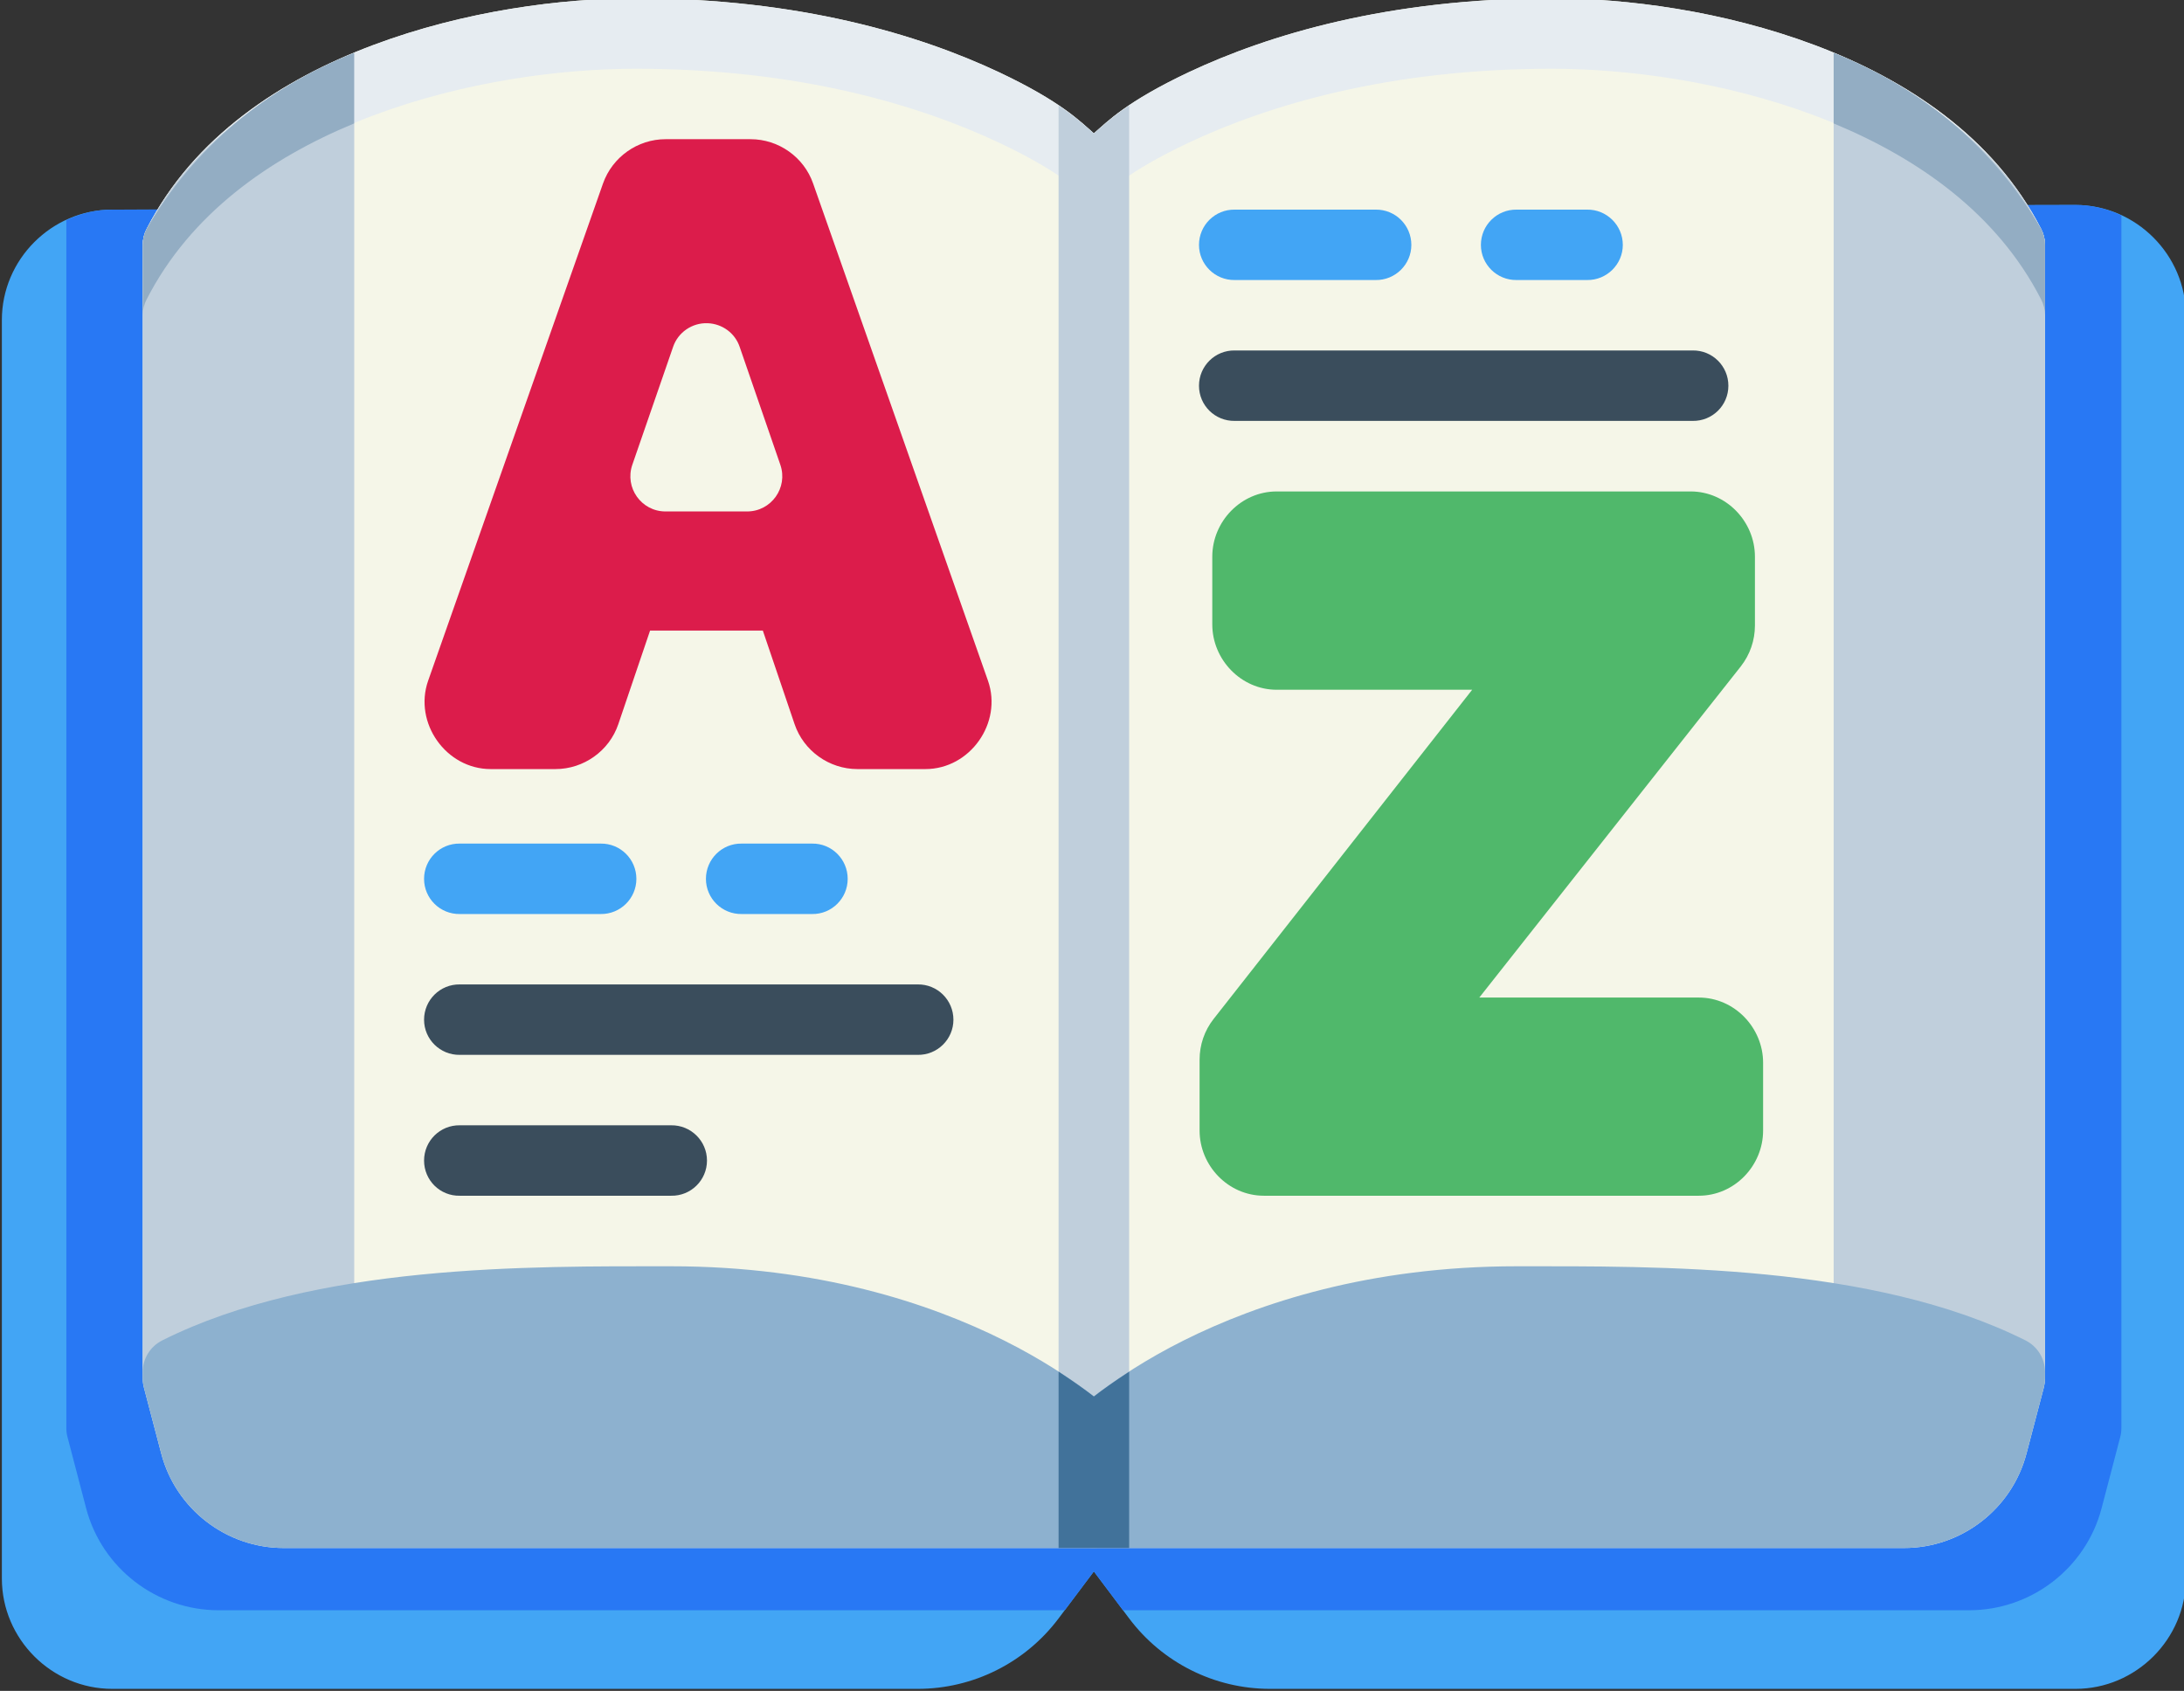
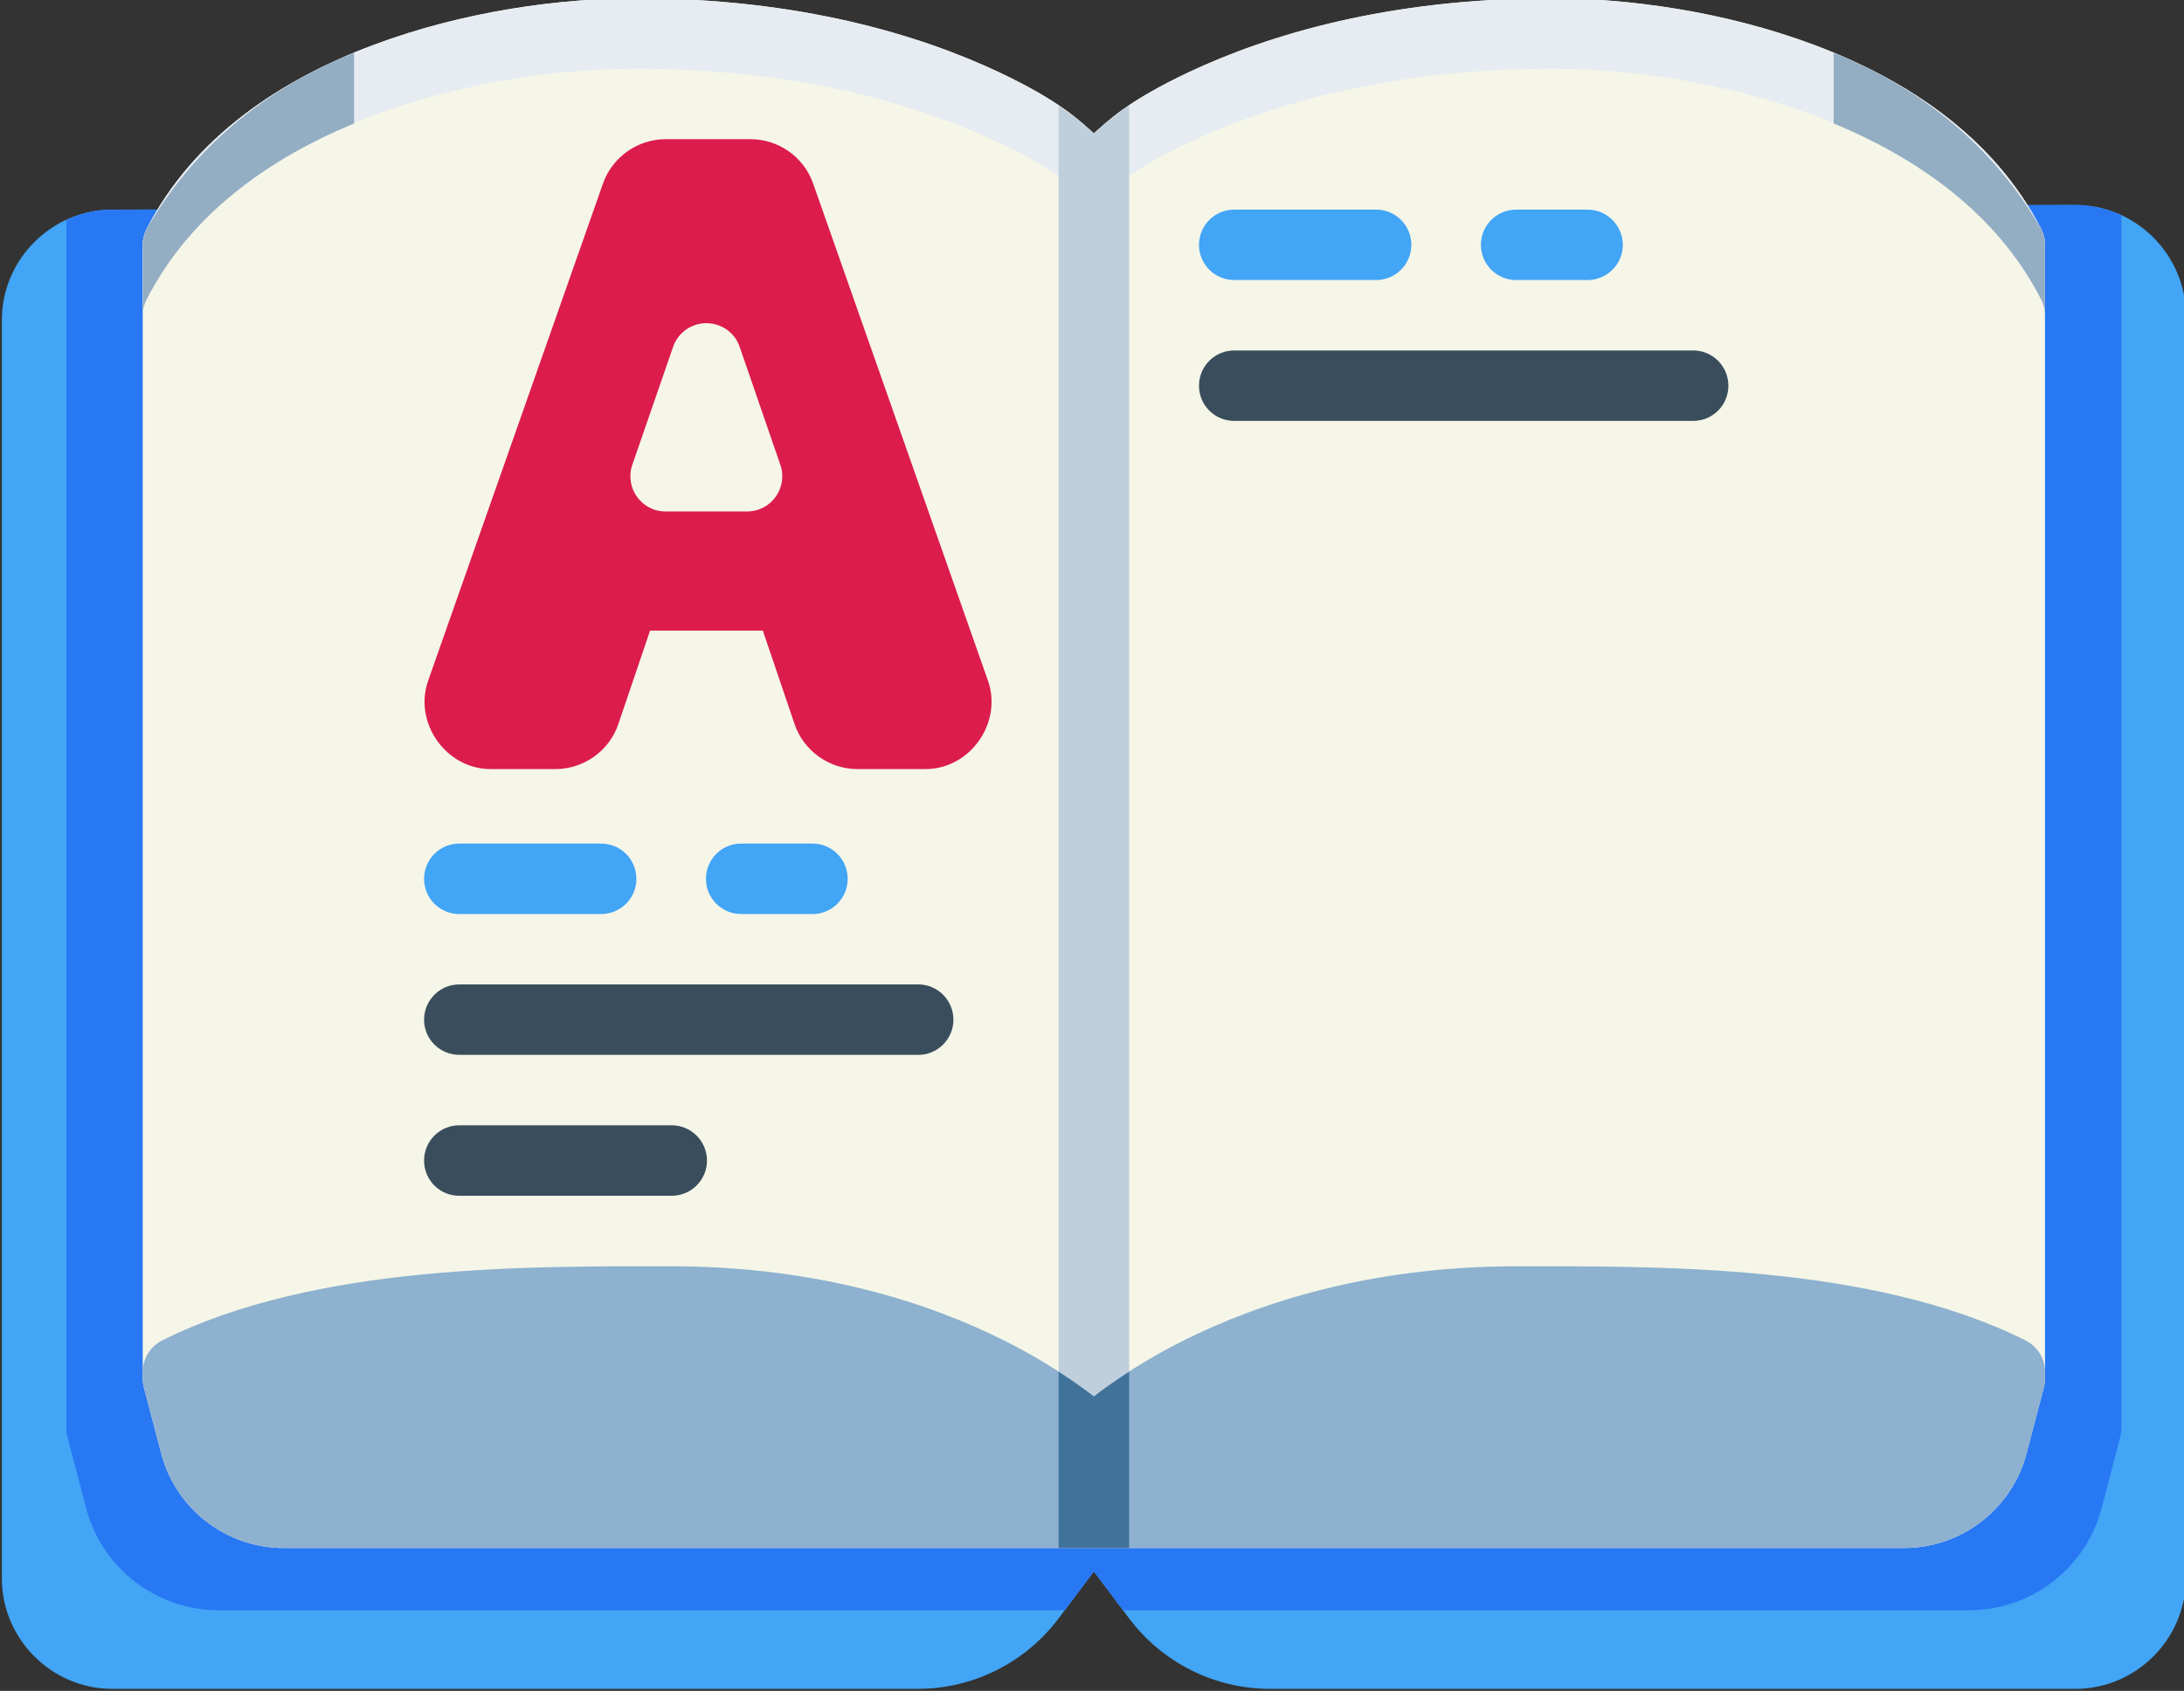
<svg xmlns="http://www.w3.org/2000/svg" height="45.3" preserveAspectRatio="xMidYMid meet" version="1.0" viewBox="2.7 9.4 58.5 45.3" width="58.5" zoomAndPan="magnify">
  <rect x="2.7" y="9.4" width="58.5" height="45.3" fill="#333333" stroke="none" />
  <g>
    <path d="M58.293,14.891c-17.531,0.043-35.059,0.082-52.59,0.125c-1.621,0-2.953,1.336-2.953,2.957v33.715 c0,1.625,1.336,2.957,2.957,2.957h21.574c1.485,0,2.883-0.7,3.774-1.887L32,51.5l0.945,1.258c0.891,1.187,2.289,1.887,3.774,1.887 h21.574c1.621,0,2.957-1.332,2.957-2.957v-33.84C61.25,16.227,59.914,14.891,58.293,14.891z" fill="#42A5F5" />
  </g>
  <g>
    <path d="M58.293,14.891c-17.531,0.043-35.059,0.082-52.59,0.125c-0.437,0-0.851,0.105-1.226,0.281v32.344 c0,0.086,0.007,0.175,0.031,0.257l0.5,1.911c0.422,1.605,1.887,2.73,3.547,2.73h22.664L32,51.5l0.781,1.039h22.664 c1.66,0,3.125-1.125,3.547-2.73l0.5-1.911c0.024-0.082,0.031-0.171,0.031-0.257V15.172C59.148,14.996,58.734,14.891,58.293,14.891z" fill="#2878F4" />
  </g>
  <g>
    <path d="M19.734,9.355c-1.996,0-4.589,0.333-7.043,1.254c-2.453,0.922-4.8,2.454-6.062,4.922 c-0.07,0.133-0.106,0.278-0.106,0.43v30.375c0,0.082,0.012,0.16,0.032,0.238l0.465,1.77c0.39,1.484,1.742,2.527,3.277,2.527h43.406 c1.535,0,2.887-1.043,3.277-2.527l0.465-1.77c0.02-0.078,0.032-0.156,0.032-0.238V15.961c0-0.152-0.036-0.297-0.106-0.43 c-1.262-2.468-3.609-4-6.062-4.922c-2.454-0.921-5.047-1.254-7.043-1.254c-4.387,0-7.598,0.981-9.719,1.977 c-1.68,0.793-2.188,1.328-2.547,1.641c-0.359-0.313-0.867-0.848-2.547-1.641C27.332,10.336,24.121,9.355,19.734,9.355z" fill="#F5F6E8" />
  </g>
  <g>
    <path d="M19.734,9.355c-1.996,0-4.589,0.333-7.043,1.254c-2.453,0.922-4.8,2.454-6.062,4.922 c-0.07,0.133-0.106,0.282-0.106,0.43v1.887c0-0.149,0.036-0.297,0.106-0.43c1.262-2.469,3.609-4,6.062-4.922 c2.454-0.922,5.047-1.254,7.043-1.254c4.387,0,7.598,0.981,9.719,1.977c1.68,0.793,2.188,1.328,2.547,1.644 c0.359-0.316,0.867-0.851,2.547-1.644c2.121-0.996,5.332-1.977,9.719-1.977c1.996,0,4.589,0.332,7.043,1.254 c2.453,0.922,4.8,2.453,6.062,4.922c0.07,0.133,0.106,0.281,0.106,0.43v-1.887c0-0.148-0.036-0.297-0.106-0.43 c-1.262-2.468-3.609-4-6.062-4.922c-2.454-0.921-5.047-1.254-7.043-1.254c-4.387,0-7.598,0.981-9.719,1.977 c-1.68,0.793-2.188,1.328-2.547,1.641c-0.359-0.313-0.867-0.848-2.547-1.641C27.332,10.336,24.121,9.355,19.734,9.355z" fill="#E6ECF1" />
  </g>
  <g>
    <path d="M32.945,49.789V12.227c-0.472,0.32-0.746,0.574-0.945,0.746c-0.199-0.172-0.473-0.426-0.945-0.746v37.562 H32.945z" fill="#C0CFDC" />
  </g>
  <g>
-     <path d="M12.188,10.816v34.106c-0.004,0.437-0.309,0.82-0.739,0.918c-1.215,0.273-2.371,0.582-3.566,1.164 c-0.617,0.305-1.34-0.137-1.36-0.824c0-0.004,0-0.012,0-0.024V15.957c0-0.148,0.036-0.293,0.106-0.426 C7.813,13.242,9.914,11.828,12.188,10.816z" fill="#C0CFDC" />
-   </g>
+     </g>
  <g>
    <path d="M12.184,10.816c-2.368,0.946-4.293,2.532-5.555,4.715c-0.07,0.133-0.106,0.282-0.106,0.43v1.887 c0-0.149,0.036-0.297,0.106-0.43c1.176-2.297,3.293-3.773,5.555-4.711V10.816z" fill="#93ADC3" />
  </g>
  <g>
    <path d="M20.676,43.324c-3.774,0-9.52-0.07-13.629,1.985c-0.32,0.16-0.524,0.488-0.524,0.843v0.184 c0,0.082,0.012,0.16,0.032,0.238l0.465,1.77c0.39,1.484,1.742,2.527,3.277,2.527H32c0.52,0,0.945-0.422,0.945-0.945v-1.887 c0-0.25-0.101-0.488-0.277-0.664c0,0-1.078-1.066-3.078-2.066S24.609,43.324,20.676,43.324z" fill="#8DB1CF" />
  </g>
  <g>
    <path d="M21.656,18.059c0.391,0.015,0.731,0.265,0.856,0.632l1.09,3.161c0.211,0.613-0.243,1.25-0.891,1.25h-2.184 c-0.648,0-1.101-0.637-0.89-1.25l1.093-3.161C20.863,18.301,21.242,18.043,21.656,18.059z M20.527,13.129 c-0.75,0-1.425,0.48-1.675,1.187l-4.684,13.321c-0.395,1.129,0.48,2.367,1.676,2.367h1.734c0.758,0,1.442-0.488,1.684-1.203 l0.851-2.508h3.02l0.851,2.508c0.243,0.715,0.926,1.203,1.684,1.203h1.82c1.196,0,2.071-1.238,1.676-2.367L24.48,14.316 c-0.246-0.707-0.925-1.187-1.675-1.187H20.527z" fill="#DC1C4B" />
  </g>
  <g>
-     <path d="M36.898,22.566c-0.957,0-1.726,0.805-1.726,1.747v1.816c0,0.941,0.769,1.75,1.726,1.75h5.235l-6.926,8.82 c-0.246,0.313-0.375,0.696-0.375,1.09v1.899c0,0.941,0.766,1.746,1.723,1.746h11.648c0.957,0,1.723-0.805,1.723-1.746v-1.817 c0-0.937-0.766-1.746-1.723-1.746h-5.879l7.004-8.871c0.246-0.313,0.379-0.699,0.379-1.094v-1.847c0-0.942-0.769-1.747-1.723-1.747 H36.898z" fill="#50B86B" />
-   </g>
+     </g>
  <g>
    <path d="M35.773,15.016c-0.527-0.008-0.957,0.418-0.957,0.945c0,0.523,0.43,0.949,0.957,0.941h3.774 c0.527,0.008,0.957-0.418,0.957-0.941c0-0.527-0.43-0.953-0.957-0.945H35.773z" fill="#42A5F5" />
  </g>
  <g>
    <path d="M35.773,18.789c-0.527-0.008-0.957,0.418-0.957,0.945c0,0.528,0.43,0.95,0.957,0.942h12.266 c0.527,0.008,0.957-0.414,0.957-0.942c0-0.527-0.43-0.953-0.957-0.945H35.773z" fill="#3A4D5C" />
  </g>
  <g>
    <path d="M43.324,15.016c-0.527-0.008-0.957,0.418-0.957,0.945c0,0.523,0.43,0.949,0.957,0.941h1.887 c0.523,0.008,0.957-0.418,0.957-0.941c0-0.527-0.434-0.953-0.957-0.945H43.324z" fill="#42A5F5" />
  </g>
  <g>
    <path d="M15.016,32c-0.528-0.008-0.957,0.418-0.957,0.945c0,0.524,0.429,0.95,0.957,0.942h3.773 c0.527,0.008,0.957-0.418,0.957-0.942c0-0.527-0.43-0.953-0.957-0.945H15.016z" fill="#42A5F5" />
  </g>
  <g>
    <path d="M22.566,32c-0.527-0.008-0.957,0.418-0.957,0.945c0,0.524,0.43,0.95,0.957,0.942h1.887 c0.524,0.008,0.953-0.418,0.953-0.942c0-0.527-0.429-0.953-0.953-0.945H22.566z" fill="#42A5F5" />
  </g>
  <g>
    <path d="M15.016,35.773c-0.528-0.007-0.957,0.418-0.957,0.946c0,0.523,0.429,0.949,0.957,0.941h12.265 c0.528,0.008,0.957-0.418,0.957-0.941c0-0.528-0.429-0.953-0.957-0.946H15.016z" fill="#3A4D5C" />
  </g>
  <g>
    <path d="M15.016,39.547c-0.528-0.008-0.957,0.418-0.957,0.945c0,0.528,0.429,0.953,0.957,0.942h5.66 c0.527,0.011,0.961-0.414,0.961-0.942c0-0.527-0.434-0.953-0.961-0.945H15.016z" fill="#3A4D5C" />
  </g>
  <g>
-     <path d="M51.816,10.816v34.106c0,0.437,0.305,0.82,0.735,0.918c1.215,0.273,2.371,0.582,3.566,1.164 c0.617,0.305,1.34-0.137,1.36-0.824c0-0.004,0-0.012,0-0.024V15.957c0-0.148-0.036-0.293-0.106-0.426 C56.188,13.242,54.086,11.828,51.816,10.816z" fill="#C0CFDC" />
-   </g>
+     </g>
  <g>
    <path d="M43.324,43.324c-3.933,0-6.914,0.985-8.914,1.985s-3.078,2.066-3.078,2.066 c-0.176,0.176-0.277,0.414-0.277,0.664v1.887c0,0.523,0.425,0.945,0.945,0.945h21.703c1.535,0,2.887-1.043,3.277-2.527l0.465-1.77 c0.02-0.078,0.032-0.156,0.032-0.238v-0.184c0-0.355-0.204-0.683-0.524-0.843C52.844,43.254,47.098,43.324,43.324,43.324z" fill="#8DB1CF" />
  </g>
  <g>
    <path d="M31.055,46.148v4.723h1.89v-4.723c-0.379,0.247-0.699,0.473-0.945,0.665 C31.754,46.621,31.434,46.395,31.055,46.148z" fill="#41729A" />
  </g>
  <g>
    <path d="M51.816,10.816c2.368,0.946,4.293,2.532,5.555,4.715c0.07,0.133,0.106,0.278,0.106,0.43v1.887 c0-0.149-0.036-0.297-0.106-0.43c-1.176-2.297-3.293-3.773-5.555-4.711V10.816z" fill="#93ADC3" />
  </g>
</svg>